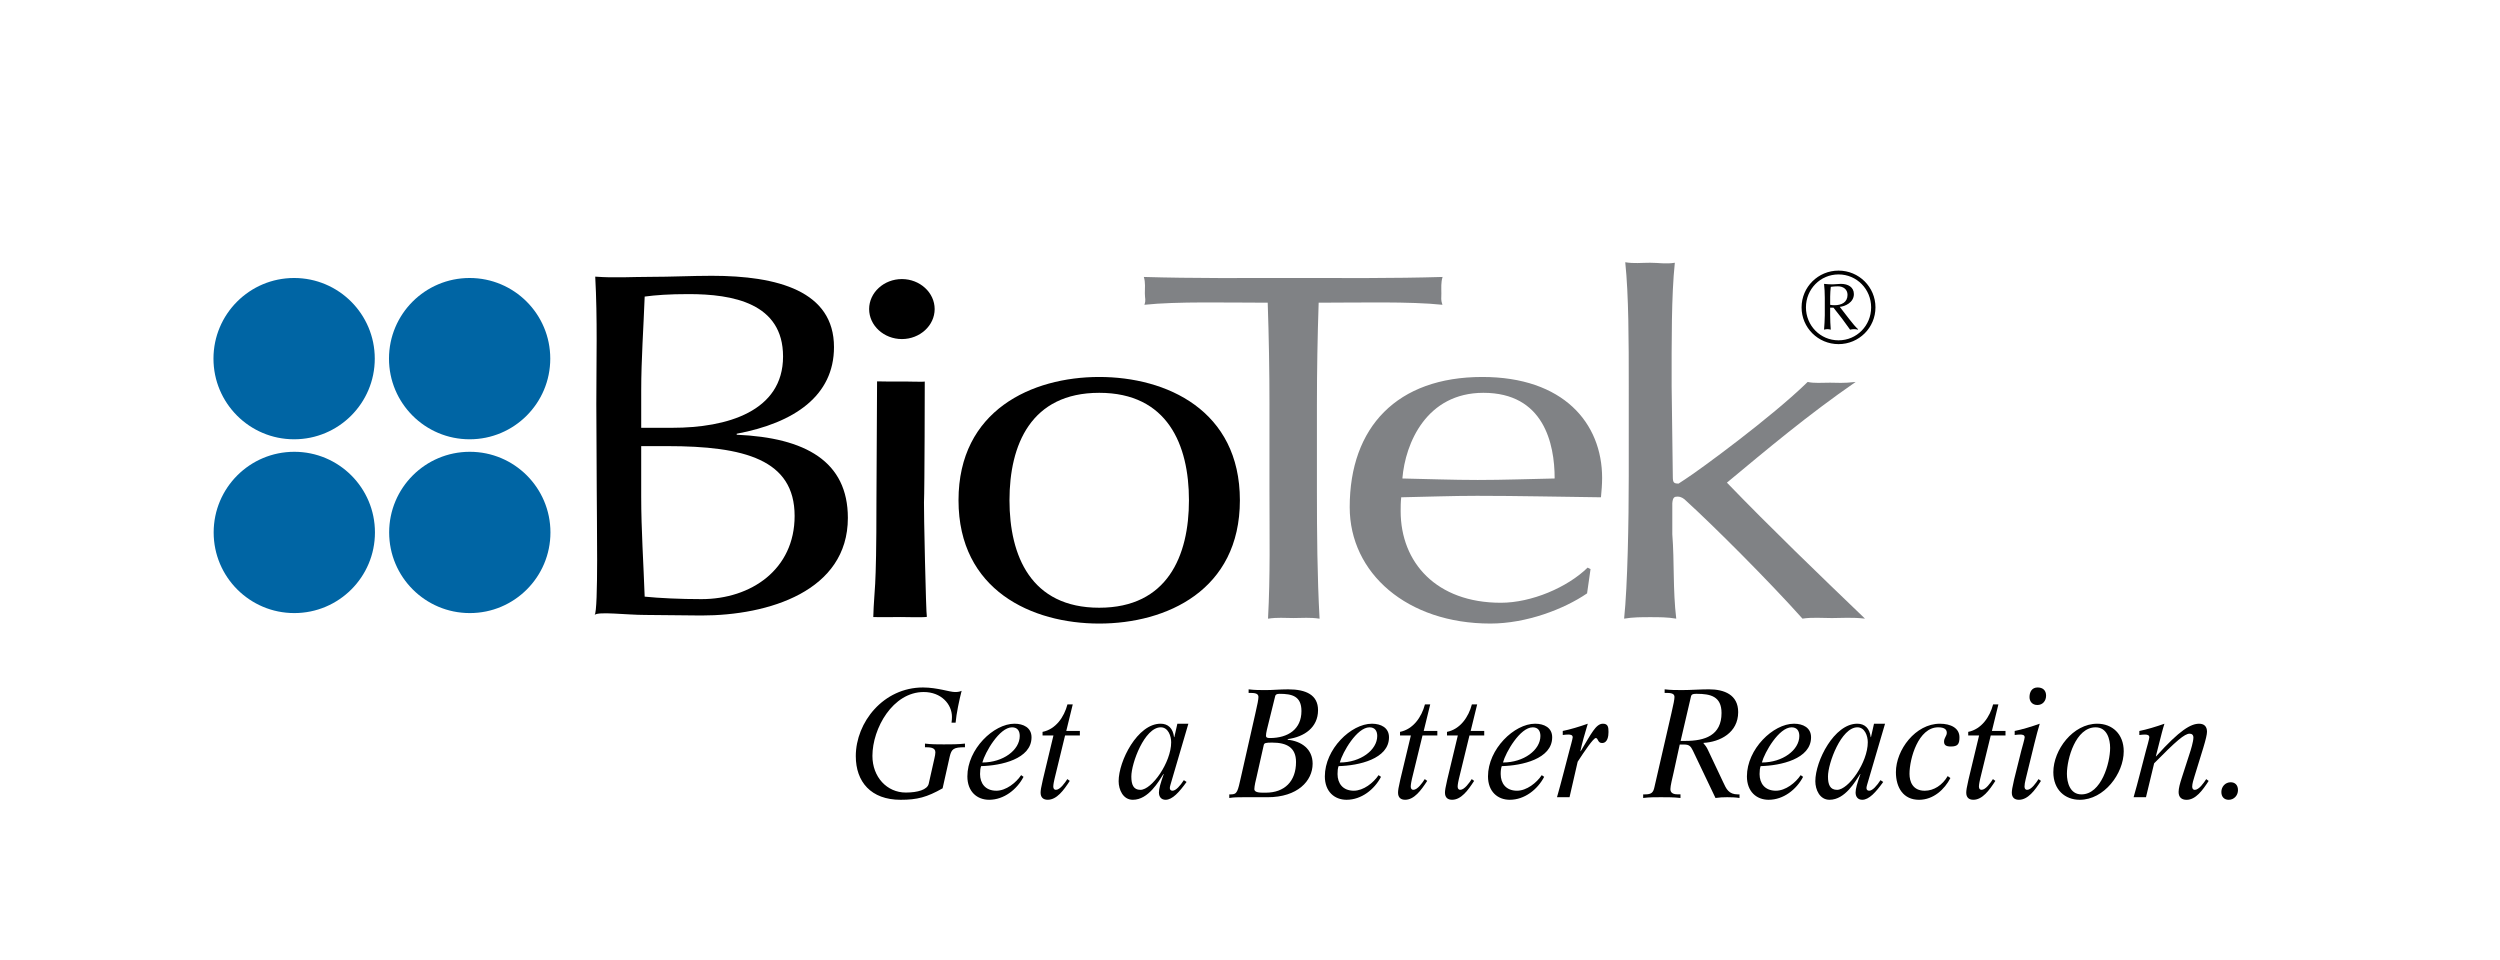
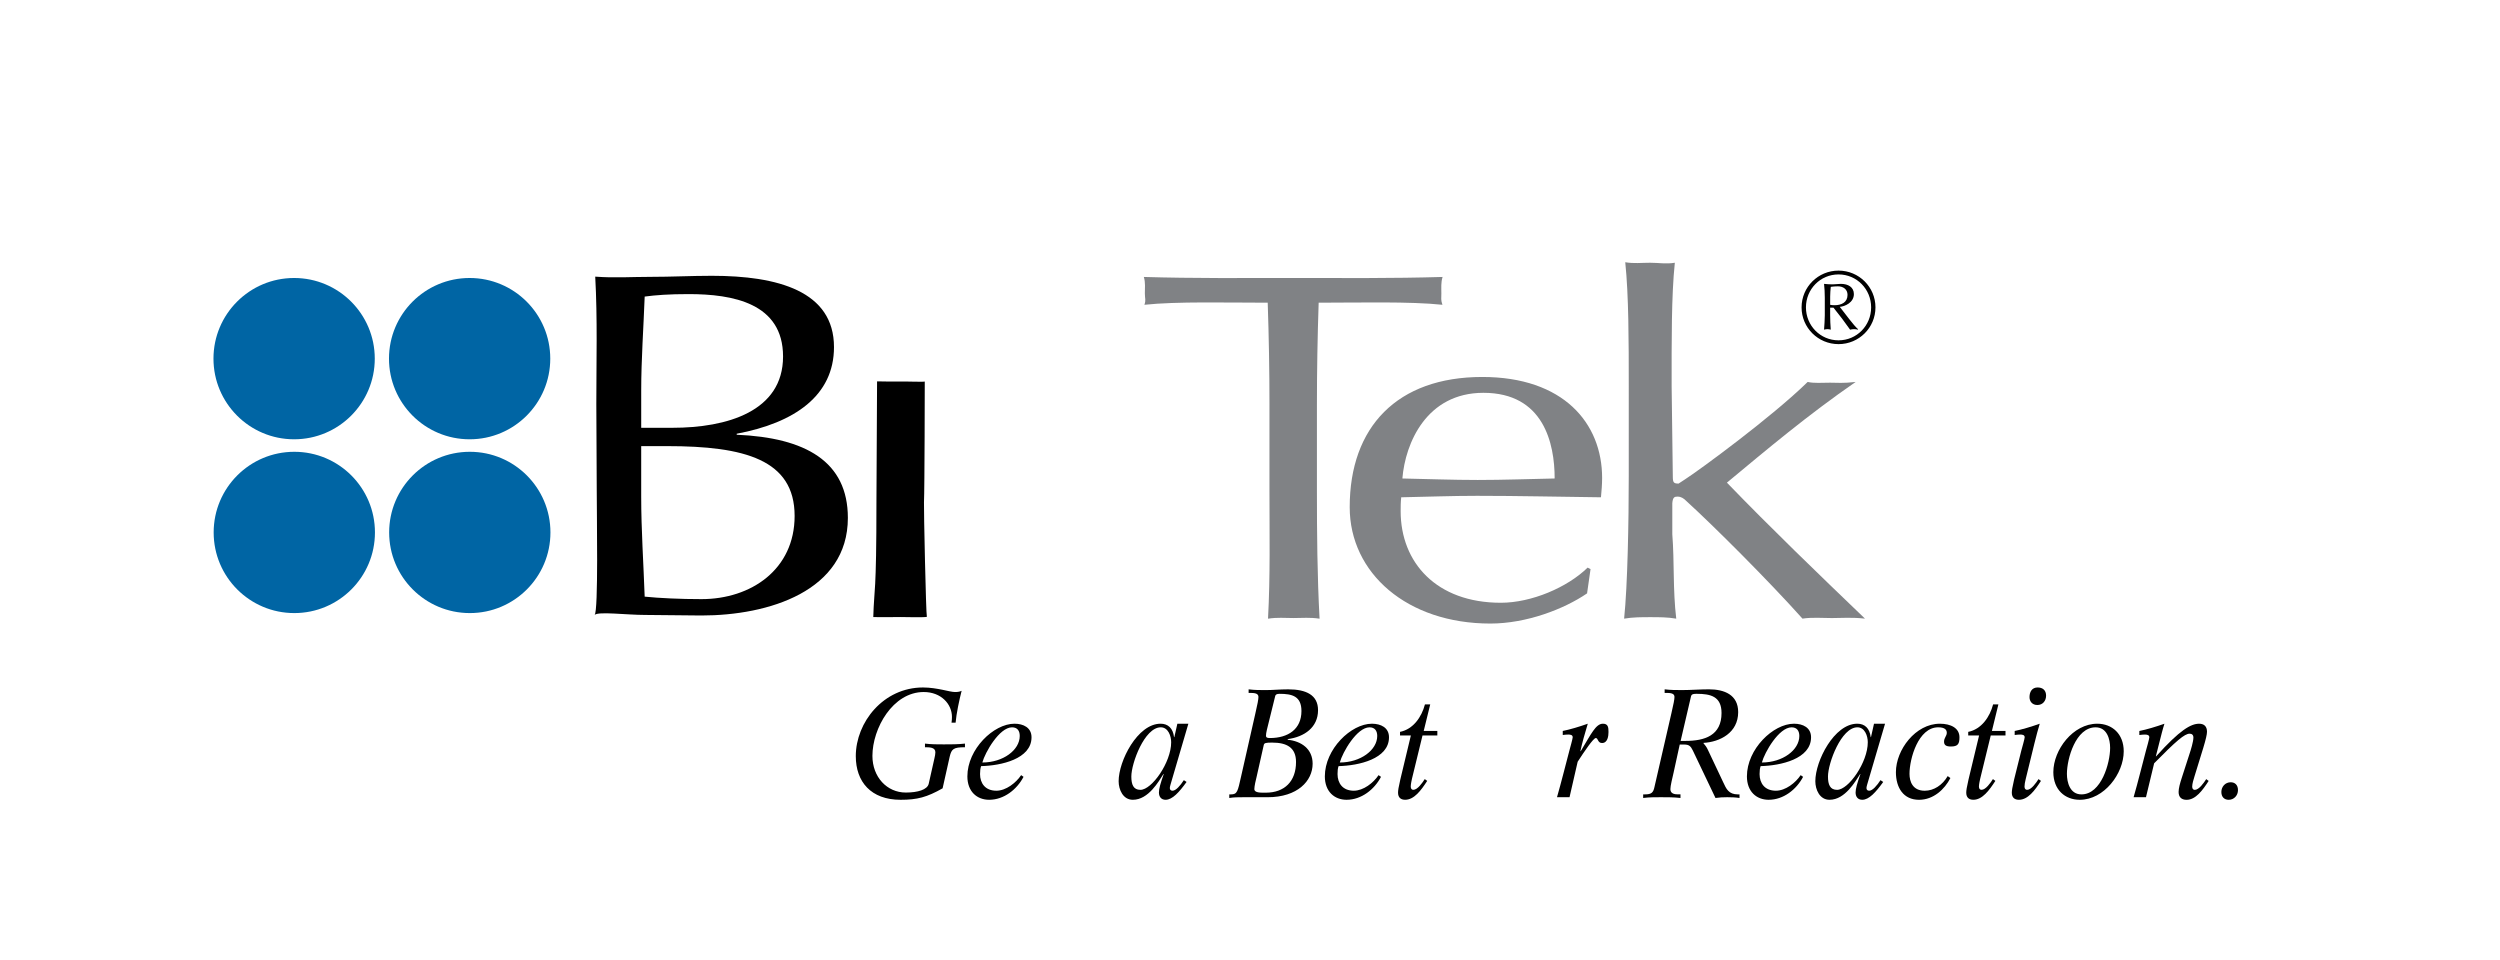
<svg xmlns="http://www.w3.org/2000/svg" version="1.1" id="Layer_1" x="0px" y="0px" width="198px" height="76px" viewBox="0 0 198 76" enable-background="new 0 0 198 76" xml:space="preserve">
  <g>
    <path d="M47.229,31.998c0-3.373,0.097-6.755-0.087-10.088c1.604,0.117,2.776,0.017,4.381,0.017c1.604,0,3.25-0.084,4.854-0.084   c5.228,0,9.675,1.215,9.675,5.647c0,3.843-3.118,6-7.705,6.862v0.079c5.457,0.234,8.804,2.118,8.804,6.587   c0,5.805-6.282,7.73-11.601,7.73c-1.467,0-2.98-0.044-4.447-0.044c-1.468,0-3.743-0.29-4.009-0.001   c0.307-0.332,0.167-7.856,0.167-9.966L47.229,31.998z M53.258,33.881c4.312,0,8.76-1.293,8.76-5.646   c0-4.235-3.99-4.942-7.475-4.942c-1.56,0-2.614,0.079-3.484,0.196c-0.092,2.472-0.275,4.981-0.275,7.451v2.941H53.258z    M50.783,39.333c0,2.628,0.183,5.293,0.275,7.921c1.146,0.118,2.842,0.197,4.494,0.197c3.943,0,7.382-2.354,7.382-6.589   c0-4.47-3.989-5.529-10.089-5.529h-2.062V39.333z" />
  </g>
  <g>
-     <path d="M87.058,29.856c5.319,0,11.141,2.628,11.141,9.765c0,7.138-5.822,9.765-11.141,9.765c-5.319,0-11.144-2.627-11.144-9.765   C75.915,32.485,81.739,29.856,87.058,29.856z M87.058,48.132c5.411,0,7.107-4.119,7.107-8.511c0-4.391-1.696-8.51-7.107-8.51   c-5.411,0-7.107,4.119-7.107,8.51C79.951,44.014,81.647,48.132,87.058,48.132z" />
-   </g>
+     </g>
  <path fill="#808285" d="M100.542,32.091c0-2.705-0.047-5.411-0.139-8.117c-3.163,0-7.199-0.109-9.766,0.165  c0.137-0.393,0.036-0.47,0.036-0.901c0-0.392,0.056-0.871-0.082-1.303c3.942,0.118,7.907,0.084,11.851,0.084  c3.944,0,7.866,0.034,11.811-0.084c-0.138,0.433-0.097,0.873-0.097,1.303c0,0.393-0.052,0.509,0.085,0.901  c-2.567-0.274-6.639-0.165-9.803-0.165c-0.091,2.707-0.138,5.413-0.138,8.117v6.747c0,3.372,0.026,6.791,0.21,10.162  c-0.78-0.116-1.334-0.051-2.068-0.051c-0.733,0-1.235-0.065-2.015,0.051c0.184-3.371,0.114-6.79,0.114-10.162V32.091z" />
  <path fill="#808285" d="M117.396,29.856c6.42,0,9.492,3.648,9.492,8.001c0,0.51-0.045,1.02-0.092,1.529  c-3.302-0.039-6.558-0.117-9.812-0.117c-2.018,0-3.989,0.078-6.007,0.117c-0.045,0.393-0.045,0.745-0.045,1.099  c0,4.078,2.842,7.254,7.932,7.254c2.43,0,5.272-1.215,6.877-2.784l0.23,0.118l-0.275,1.922c-1.835,1.255-4.814,2.391-7.657,2.391  c-6.604,0-11.142-3.999-11.142-9.215C106.896,33.818,110.655,29.856,117.396,29.856z M111.068,37.896  c1.88,0.039,4.034,0.118,5.96,0.118c2.018,0,4.173-0.079,6.101-0.118c0-2.785-0.873-6.785-5.642-6.785  C112.994,31.111,111.299,35.073,111.068,37.896z" />
  <g>
    <path fill="#808285" d="M128.998,30.602c0-3.608-0.003-7.206-0.278-9.833c0.688,0.117,1.276,0.04,1.964,0.04   c0.687,0,1.274,0.118,1.963,0c-0.276,2.628-0.253,6.185-0.253,9.793l0.093,7.148c0,0.47,0.076,0.545,0.443,0.549   c0.038,0-0.202,0.13,0.533-0.341c1.101-0.706,6.862-4.925,9.705-7.709c0.504,0.119,1.133,0.059,1.774,0.059   c0.643,0,0.974,0.06,2.027-0.059c-3.805,2.628-7.034,5.349-10.197,7.976c3.485,3.608,7.176,7.163,10.935,10.77   c-1.054-0.118-1.841-0.045-2.62-0.045c-0.78,0-1.552-0.073-2.331,0.045c-2.66-2.98-7.062-7.372-9.217-9.333   c-0.184-0.196-0.428-0.333-0.655-0.333c-0.275,0-0.397,0.052-0.437,0.524v2.46c0.172,2.203,0.036,4.369,0.312,6.683   c-0.688-0.118-1.366-0.118-2.053-0.118c-0.689,0-1.386,0-2.075,0.118c0.275-2.627,0.367-7.687,0.367-11.294V30.602z" />
  </g>
  <g>
    <path d="M145.613,21.432c1.616,0,2.924,1.301,2.924,2.912c0,1.61-1.308,2.911-2.924,2.911c-1.618,0-2.928-1.301-2.928-2.911   C142.686,22.733,143.995,21.432,145.613,21.432z M145.613,26.954c1.445,0,2.581-1.17,2.581-2.61c0-1.439-1.136-2.61-2.581-2.61   c-1.448,0-2.582,1.171-2.582,2.61C143.031,25.784,144.165,26.954,145.613,26.954z M144.524,23.579c0-0.365-0.023-0.796-0.059-1.097   c0.221,0.024,0.443,0.04,0.673,0.04c0.223,0,0.439-0.04,0.66-0.04c0.573,0,1.03,0.26,1.03,0.812c0,0.668-0.71,0.976-1.118,1.009   c0.424,0.529,1.11,1.489,1.445,1.765v0.041c-0.106-0.024-0.214-0.041-0.312-0.041c-0.104,0-0.211,0.017-0.316,0.041   c-0.4-0.577-0.842-1.156-1.314-1.741h-0.265v0.57c0,0.39,0.018,0.78,0.048,1.171c-0.088-0.024-0.177-0.041-0.259-0.041   c-0.091,0-0.18,0.017-0.272,0.041c0.025-0.382,0.059-0.756,0.059-1.138V23.579z M144.949,24.14   c0.057,0.017,0.189,0.034,0.344,0.034c0.556,0,1.031-0.229,1.031-0.822c0-0.422-0.321-0.675-0.763-0.675   c-0.2,0-0.399,0.016-0.564,0.041c-0.024,0.253-0.048,0.513-0.048,0.764V24.14z" />
  </g>
  <g>
    <g>
-       <path d="M71.43,22.102c1.425,0,2.595,1.071,2.595,2.376c0,1.305-1.17,2.376-2.595,2.376s-2.595-1.071-2.595-2.376    C68.835,23.173,70.005,22.102,71.43,22.102z" />
-     </g>
+       </g>
  </g>
  <path d="M71.269,30.448" />
  <path d="M69.464,30.204c0,0,1.564,0.029,1.922,0.015c0.374-0.015,1.716,0.04,1.855,0c0,0-0.01,8.5-0.062,9.574  c-0.021,0.428,0.155,8.833,0.228,9.052c0.024,0.074-1.871,0.024-2.097,0.024c-0.349,0-1.596,0.025-2.146,0  c0.066-2.344,0.25-1.607,0.25-9.158C69.414,38.463,69.464,30.204,69.464,30.204z" />
  <g>
    <path fill="#0065A4" d="M29.682,28.404c0,3.527-2.861,6.388-6.388,6.388s-6.387-2.861-6.387-6.388c0-3.527,2.86-6.387,6.387-6.387   S29.682,24.877,29.682,28.404" />
    <path fill="#0065A4" d="M29.696,42.169c0,3.528-2.86,6.387-6.387,6.387c-3.528,0-6.387-2.859-6.387-6.387s2.859-6.387,6.387-6.387   C26.836,35.782,29.696,38.641,29.696,42.169" />
    <path fill="#0065A4" d="M43.581,28.404c0,3.527-2.859,6.388-6.386,6.388c-3.528,0-6.387-2.861-6.387-6.388   c0-3.527,2.858-6.387,6.387-6.387C40.722,22.018,43.581,24.877,43.581,28.404" />
    <path fill="#0065A4" d="M43.595,42.169c0,3.528-2.858,6.387-6.385,6.387c-3.528,0-6.389-2.859-6.389-6.387s2.861-6.387,6.389-6.387   C40.737,35.782,43.595,38.641,43.595,42.169" />
  </g>
  <g>
    <path d="M74.011,60.043c0.037-0.155,0.071-0.334,0.071-0.464c0-0.397-0.467-0.397-0.824-0.397v-0.289   c0.5,0.062,0.993,0.062,1.494,0.062c0.562,0,1.111,0,1.673-0.062v0.289c-0.908,0-1.062,0.132-1.208,0.743l-0.562,2.51   c-1.243,0.705-2.008,0.909-3.325,0.909c-2.352,0-3.551-1.426-3.551-3.456c0-2.689,2.191-5.44,5.322-5.44   c0.584,0,1.111,0.098,1.531,0.18c0.393,0.083,0.787,0.181,1.003,0.181c0.168,0,0.359-0.013,0.526-0.098   c-0.179,0.695-0.419,1.817-0.477,2.525h-0.323c0.023-0.147,0.034-0.3,0.034-0.456c0-1.017-0.86-1.972-2.235-1.972   c-2.449,0-4.064,2.878-4.064,5.06c0,1.682,1.16,2.902,2.641,2.902c0.956,0,1.708-0.228,1.817-0.695L74.011,60.043z" />
    <path d="M81.064,61.526c-0.526,1.003-1.553,1.817-2.723,1.817c-0.96,0-1.725-0.647-1.725-1.854c0-2.162,2.083-4.171,3.732-4.171   c0.702,0,1.349,0.309,1.349,1.076c0,1.719-2.415,2.247-3.994,2.283c-0.058,0.179-0.083,0.358-0.083,0.63   c0,0.722,0.407,1.318,1.291,1.318c0.766,0,1.555-0.624,1.964-1.233L81.064,61.526z M80.153,57.604c-1,0-2.136,1.984-2.352,2.786   c1.65,0,2.963-0.992,2.963-2.102C80.765,57.879,80.575,57.604,80.153,57.604z" />
-     <path d="M82.57,58.251v-0.287c1.043-0.206,1.711-1.172,1.972-2.176h0.42l-0.514,2.104h1.077v0.358h-1.172l-0.836,3.442   c-0.037,0.154-0.097,0.443-0.097,0.609c0,0.179,0.097,0.253,0.205,0.253c0.333,0,0.719-0.554,0.907-0.85l0.193,0.142   c-0.479,0.742-1.029,1.496-1.748,1.496c-0.344,0-0.562-0.182-0.562-0.563c0-0.167,0.036-0.42,0.181-1.039l0.836-3.49H82.57z" />
    <path d="M93.247,57.318h0.872l-1.29,4.398c-0.108,0.37-0.179,0.586-0.179,0.694c0,0.118,0.061,0.215,0.215,0.215   c0.261,0,0.61-0.395,0.896-0.837l0.215,0.143c-0.585,0.812-1.123,1.412-1.663,1.412c-0.333,0-0.526-0.229-0.526-0.574   c0-0.3,0.122-0.73,0.384-1.47h-0.025c-0.368,0.573-1.182,2.044-2.425,2.044c-0.776,0-1.125-0.802-1.125-1.471   c0-1.604,1.497-4.555,3.323-4.555c0.588,0,0.983,0.359,1.065,1.062h0.024L93.247,57.318z M90.319,62.556   c0.908,0,2.438-2.176,2.438-3.769c0-0.499-0.238-1.184-0.824-1.184c-1.28,0-2.331,2.834-2.331,3.899   C89.602,62.146,89.77,62.556,90.319,62.556z" />
    <path d="M100.398,63.14h-1.95c-0.359,0-0.719,0-1.089,0.061v-0.286h0.134c0.5,0,0.535-0.231,0.8-1.411l1.137-5.024   c0.168-0.716,0.238-1.098,0.238-1.276c0-0.204-0.133-0.323-0.575-0.323h-0.202v-0.286c0.466,0.06,0.907,0.06,1.362,0.06   c0.553,0,1.101-0.06,1.769-0.06c1.435,0,2.367,0.453,2.367,1.65c0,1.36-1.076,2.115-2.401,2.292v0.05   c1.064,0.109,1.973,0.716,1.973,1.899C103.96,61.848,102.766,63.14,100.398,63.14z M99.523,61.526   c-0.06,0.229-0.179,0.741-0.179,0.969c0,0.309,0.515,0.285,0.908,0.285c1.481,0,2.393-0.896,2.393-2.427   c0-1.147-0.729-1.539-1.889-1.539c-0.504,0-0.636,0.021-0.671,0.213L99.523,61.526z M100.338,57.796   c-0.05,0.213-0.072,0.358-0.072,0.479c0,0.131,0.086,0.178,0.311,0.178c1.445,0,2.498-0.704,2.498-2.138   c0-1.185-0.751-1.364-1.732-1.364c-0.24,0-0.323,0.071-0.347,0.18L100.338,57.796z" />
    <path d="M109.375,61.526c-0.524,1.003-1.555,1.817-2.727,1.817c-0.955,0-1.72-0.647-1.72-1.854c0-2.162,2.078-4.171,3.728-4.171   c0.707,0,1.353,0.309,1.353,1.076c0,1.719-2.414,2.247-3.994,2.283c-0.062,0.179-0.081,0.358-0.081,0.63   c0,0.722,0.406,1.318,1.288,1.318c0.765,0,1.556-0.624,1.961-1.233L109.375,61.526z M108.467,57.604   c-1.006,0-2.141,1.984-2.354,2.786c1.649,0,2.964-0.992,2.964-2.102C109.076,57.879,108.885,57.604,108.467,57.604z" />
    <path d="M110.882,58.251v-0.287c1.04-0.206,1.711-1.172,1.974-2.176h0.418l-0.516,2.104h1.079v0.358h-1.174l-0.839,3.442   c-0.035,0.154-0.093,0.443-0.093,0.609c0,0.179,0.093,0.253,0.204,0.253c0.334,0,0.718-0.554,0.906-0.85l0.194,0.142   c-0.481,0.742-1.03,1.496-1.747,1.496c-0.348,0-0.562-0.182-0.562-0.563c0-0.167,0.035-0.42,0.179-1.039l0.836-3.49H110.882z" />
-     <path d="M114.602,58.251v-0.287c1.04-0.206,1.709-1.172,1.971-2.176h0.419l-0.515,2.104h1.074v0.358h-1.17l-0.838,3.442   c-0.036,0.154-0.097,0.443-0.097,0.609c0,0.179,0.097,0.253,0.203,0.253c0.336,0,0.721-0.554,0.913-0.85l0.189,0.142   c-0.479,0.742-1.026,1.496-1.745,1.496c-0.348,0-0.564-0.182-0.564-0.563c0-0.167,0.038-0.42,0.182-1.039l0.836-3.49H114.602z" />
-     <path d="M122.298,61.526c-0.526,1.003-1.553,1.817-2.724,1.817c-0.957,0-1.725-0.647-1.725-1.854c0-2.162,2.082-4.171,3.732-4.171   c0.708,0,1.352,0.309,1.352,1.076c0,1.719-2.414,2.247-3.993,2.283c-0.061,0.179-0.085,0.358-0.085,0.63   c0,0.722,0.408,1.318,1.293,1.318c0.765,0,1.552-0.624,1.959-1.233L122.298,61.526z M121.393,57.604   c-1.006,0-2.142,1.984-2.357,2.786c1.649,0,2.965-0.992,2.965-2.102C122,57.879,121.809,57.604,121.393,57.604z" />
    <path d="M124.296,59.444c0.048-0.179,0.262-0.943,0.262-1.05c0-0.183-0.166-0.218-0.346-0.218c-0.118,0-0.272,0.014-0.442,0.035   v-0.319c0.561-0.109,1.351-0.349,1.982-0.574c-0.236,0.788-0.451,1.529-0.585,2.177h0.025c0.825-1.361,1.195-2.177,1.759-2.177   c0.405,0,0.442,0.275,0.442,0.657c0,0.312-0.062,0.872-0.514,0.872c-0.35,0-0.299-0.396-0.492-0.396   c-0.19,0-0.91,1.064-1.436,1.878l-0.644,2.81h-0.993c0.168-0.574,0.357-1.301,0.54-1.996L124.296,59.444z" />
    <path d="M132.378,56.479c0.169-0.716,0.24-1.098,0.24-1.276c0-0.204-0.134-0.323-0.575-0.323h-0.203v-0.286   c0.469,0.06,0.921,0.06,1.386,0.06c0.705,0,1.413-0.06,2.118-0.06c1.219,0,2.32,0.429,2.32,1.805c0,1.638-1.448,2.366-2.752,2.438   v0.022c0.118,0.133,0.264,0.324,0.358,0.54l1.22,2.581c0.228,0.491,0.42,0.936,1.148,0.936h0.131V63.2   c-0.31-0.048-0.633-0.061-0.969-0.061c-0.322,0-0.623,0.013-0.934,0.061l-1.792-3.756c-0.168-0.345-0.298-0.476-0.681-0.476h-0.359   l-0.488,2.233c-0.098,0.43-0.252,1.041-0.252,1.306c0,0.394,0.418,0.406,0.609,0.406h0.191V63.2   c-0.515-0.061-1.041-0.061-1.555-0.061c-0.467,0-0.945,0-1.4,0.061v-0.286h0.156c0.503,0,0.647-0.145,0.739-0.588L132.378,56.479z    M133.106,58.68h0.382c1.531,0,2.857-0.429,2.857-2.21c0-1.316-0.869-1.52-1.959-1.52c-0.204,0-0.408,0-0.456,0.191L133.106,58.68z   " />
    <path d="M142.805,61.526c-0.526,1.003-1.558,1.817-2.727,1.817c-0.959,0-1.722-0.647-1.722-1.854c0-2.162,2.079-4.171,3.729-4.171   c0.706,0,1.351,0.309,1.351,1.076c0,1.719-2.416,2.247-3.994,2.283c-0.059,0.179-0.083,0.358-0.083,0.63   c0,0.722,0.405,1.318,1.291,1.318c0.766,0,1.556-0.624,1.963-1.233L142.805,61.526z M141.895,57.604   c-1.006,0-2.14,1.984-2.355,2.786c1.65,0,2.967-0.992,2.967-2.102C142.506,57.879,142.313,57.604,141.895,57.604z" />
    <path d="M148.421,57.318h0.875l-1.292,4.398c-0.108,0.37-0.18,0.586-0.18,0.694c0,0.118,0.061,0.215,0.216,0.215   c0.263,0,0.609-0.395,0.895-0.837l0.216,0.143c-0.584,0.812-1.124,1.412-1.661,1.412c-0.334,0-0.527-0.229-0.527-0.574   c0-0.3,0.123-0.73,0.384-1.47h-0.021c-0.373,0.573-1.187,2.044-2.428,2.044c-0.778,0-1.124-0.802-1.124-1.471   c0-1.604,1.495-4.555,3.322-4.555c0.588,0,0.982,0.359,1.063,1.062h0.023L148.421,57.318z M145.495,62.556   c0.906,0,2.434-2.176,2.434-3.769c0-0.499-0.236-1.184-0.821-1.184c-1.28,0-2.332,2.834-2.332,3.899   C144.775,62.146,144.943,62.556,145.495,62.556z" />
    <path d="M154.472,61.62c-0.454,0.888-1.338,1.724-2.485,1.724c-1.234,0-1.831-0.956-1.831-2.188c0-1.771,1.553-3.838,3.48-3.838   c0.872,0,1.553,0.346,1.553,1.076c0,0.538-0.132,0.729-0.681,0.729c-0.359,0-0.54-0.096-0.54-0.384   c0-0.311,0.218-0.443,0.218-0.704c0-0.226-0.145-0.432-0.681-0.432c-1.578,0-2.273,2.488-2.273,3.685   c0,0.597,0.241,1.338,1.207,1.338c0.719,0,1.4-0.441,1.818-1.16L154.472,61.62z" />
    <path d="M155.883,58.251v-0.287c1.04-0.206,1.71-1.172,1.972-2.176h0.418l-0.514,2.104h1.077v0.358h-1.169l-0.84,3.442   c-0.035,0.154-0.096,0.443-0.096,0.609c0,0.179,0.096,0.253,0.203,0.253c0.336,0,0.719-0.554,0.906-0.85l0.193,0.142   c-0.479,0.742-1.028,1.496-1.744,1.496c-0.348,0-0.562-0.182-0.562-0.563c0-0.167,0.036-0.42,0.179-1.039l0.838-3.49H155.883z" />
    <path d="M160.438,61.693c-0.062,0.238-0.097,0.463-0.097,0.609c0,0.179,0.097,0.253,0.202,0.253c0.338,0,0.72-0.554,0.908-0.85   l0.193,0.142c-0.478,0.742-1.029,1.496-1.745,1.496c-0.347,0-0.563-0.182-0.563-0.563c0-0.167,0.038-0.42,0.181-1.039l0.572-2.297   c0.049-0.179,0.266-0.943,0.266-1.05c0-0.183-0.169-0.218-0.351-0.218c-0.118,0-0.272,0.014-0.441,0.035v-0.319   c0.562-0.109,1.352-0.349,1.985-0.574c-0.132,0.405-0.275,0.989-0.42,1.554L160.438,61.693z M161.357,55.836   c-0.404,0-0.62-0.288-0.62-0.623c0-0.395,0.178-0.766,0.644-0.766c0.409,0,0.669,0.229,0.669,0.647   C162.05,55.5,161.79,55.836,161.357,55.836z" />
    <path d="M164.717,63.344c-1.174,0-2.093-0.802-2.093-2.188c0-1.771,1.557-3.838,3.479-3.838c1.173,0,2.096,0.802,2.096,2.186   C168.198,61.274,166.642,63.344,164.717,63.344z M165.972,57.604c-1.579,0-2.272,2.488-2.272,3.685c0,0.681,0.242,1.626,1.15,1.626   c1.577,0,2.272-2.489,2.272-3.684C167.122,58.549,166.88,57.604,165.972,57.604z" />
    <path d="M169.438,57.893c0.564-0.109,1.351-0.349,1.986-0.574c-0.133,0.405-0.277,0.989-0.42,1.554l-0.261,1.029h0.023   c1.89-2.105,2.761-2.583,3.405-2.583c0.385,0,0.624,0.203,0.624,0.633c0,0.216-0.098,0.623-0.288,1.255l-0.707,2.297   c-0.071,0.225-0.178,0.571-0.178,0.8c0,0.179,0.097,0.253,0.203,0.253c0.336,0,0.717-0.554,0.908-0.85l0.192,0.142   c-0.478,0.742-1.029,1.496-1.747,1.496c-0.379,0-0.632-0.191-0.632-0.62c0-0.289,0.108-0.685,0.253-1.128l0.633-1.96   c0.069-0.203,0.286-0.906,0.286-1.221c0-0.212-0.12-0.309-0.3-0.309c-0.393,0-1.066,0.573-2.809,2.345l-0.647,2.688h-0.98   c0.169-0.574,0.358-1.301,0.539-1.996l0.441-1.699c0.052-0.179,0.265-0.943,0.265-1.05c0-0.183-0.167-0.218-0.348-0.218   c-0.119,0-0.274,0.014-0.443,0.035V57.893z" />
    <path d="M176.671,61.955c0.324,0,0.577,0.201,0.577,0.623c0,0.418-0.312,0.766-0.732,0.766c-0.332,0-0.584-0.204-0.584-0.62   C175.932,62.303,176.243,61.955,176.671,61.955z" />
  </g>
</svg>